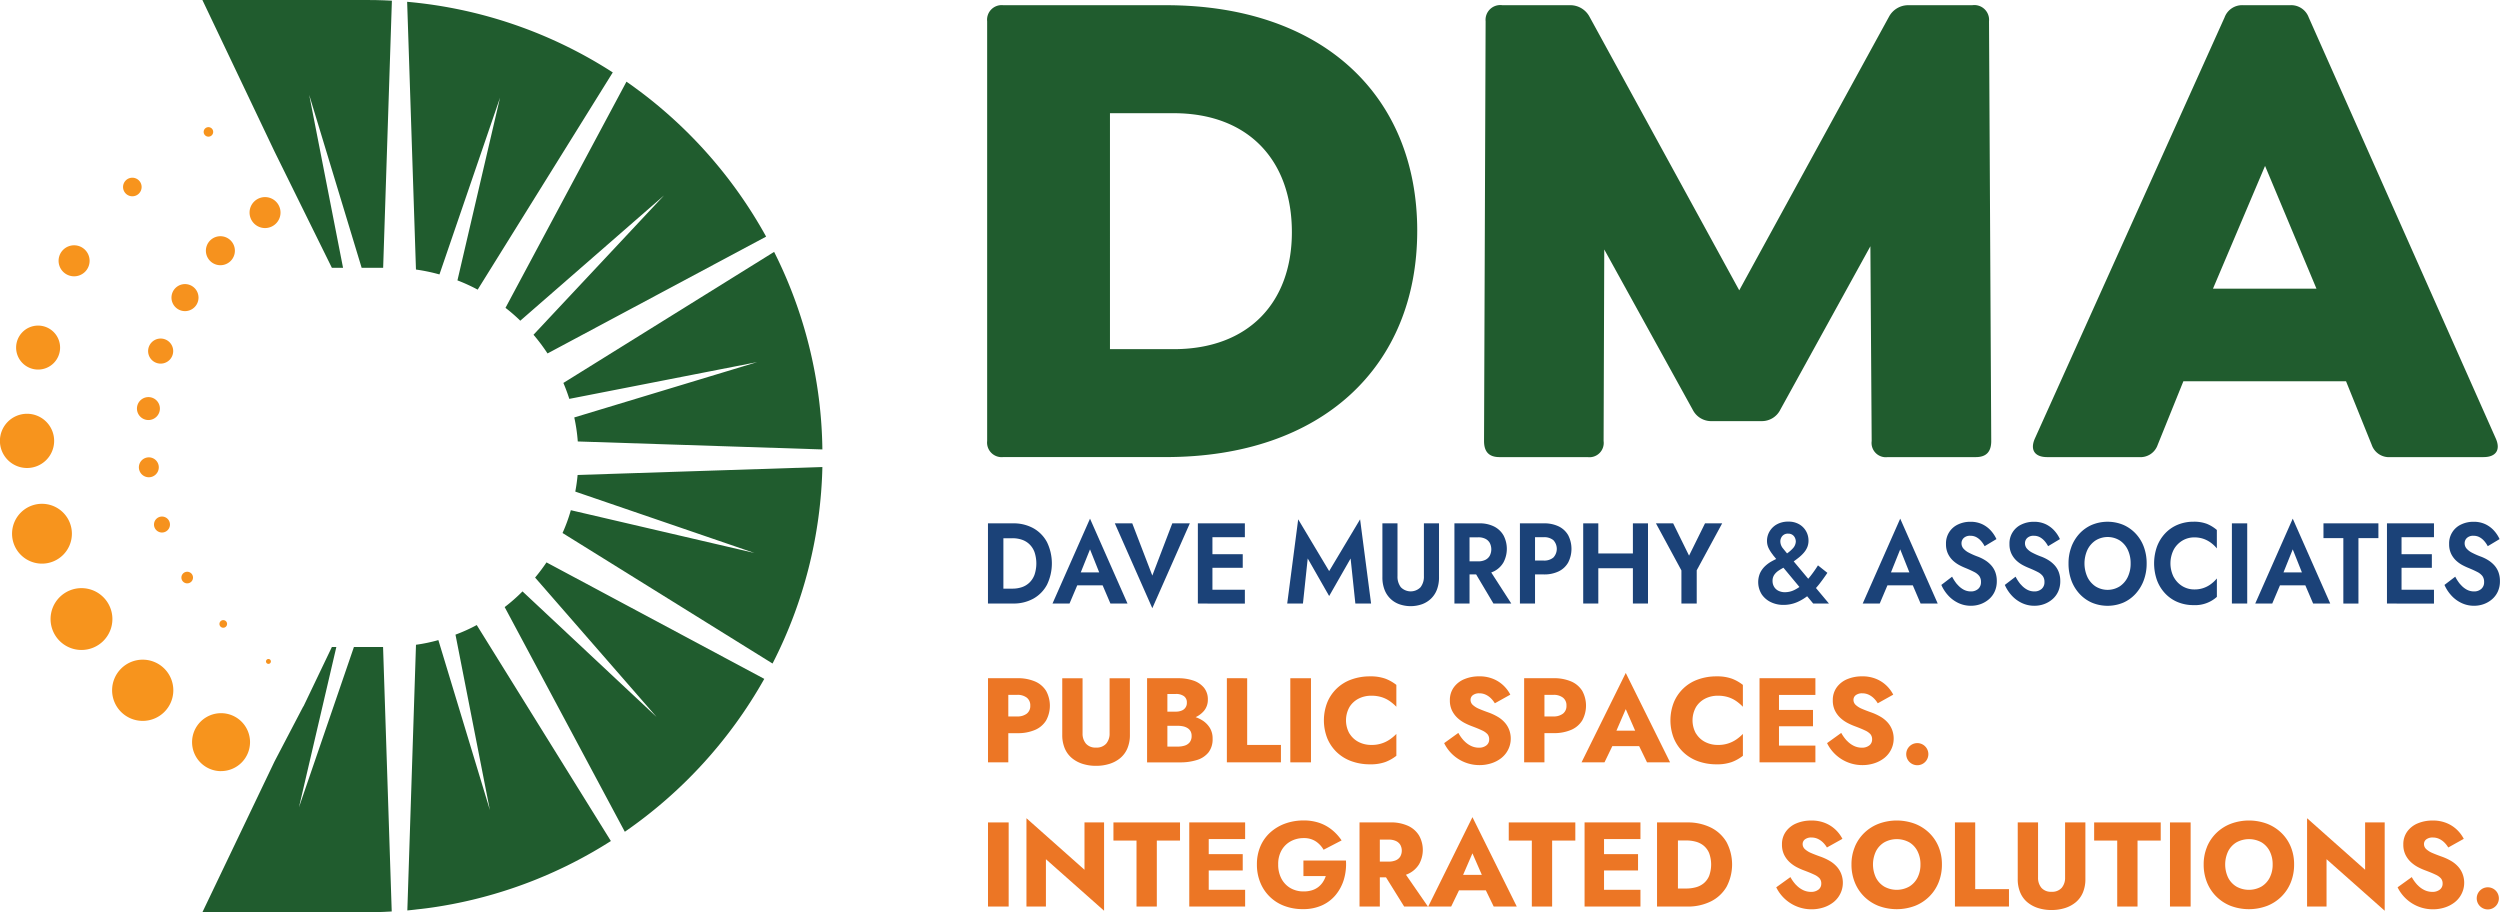
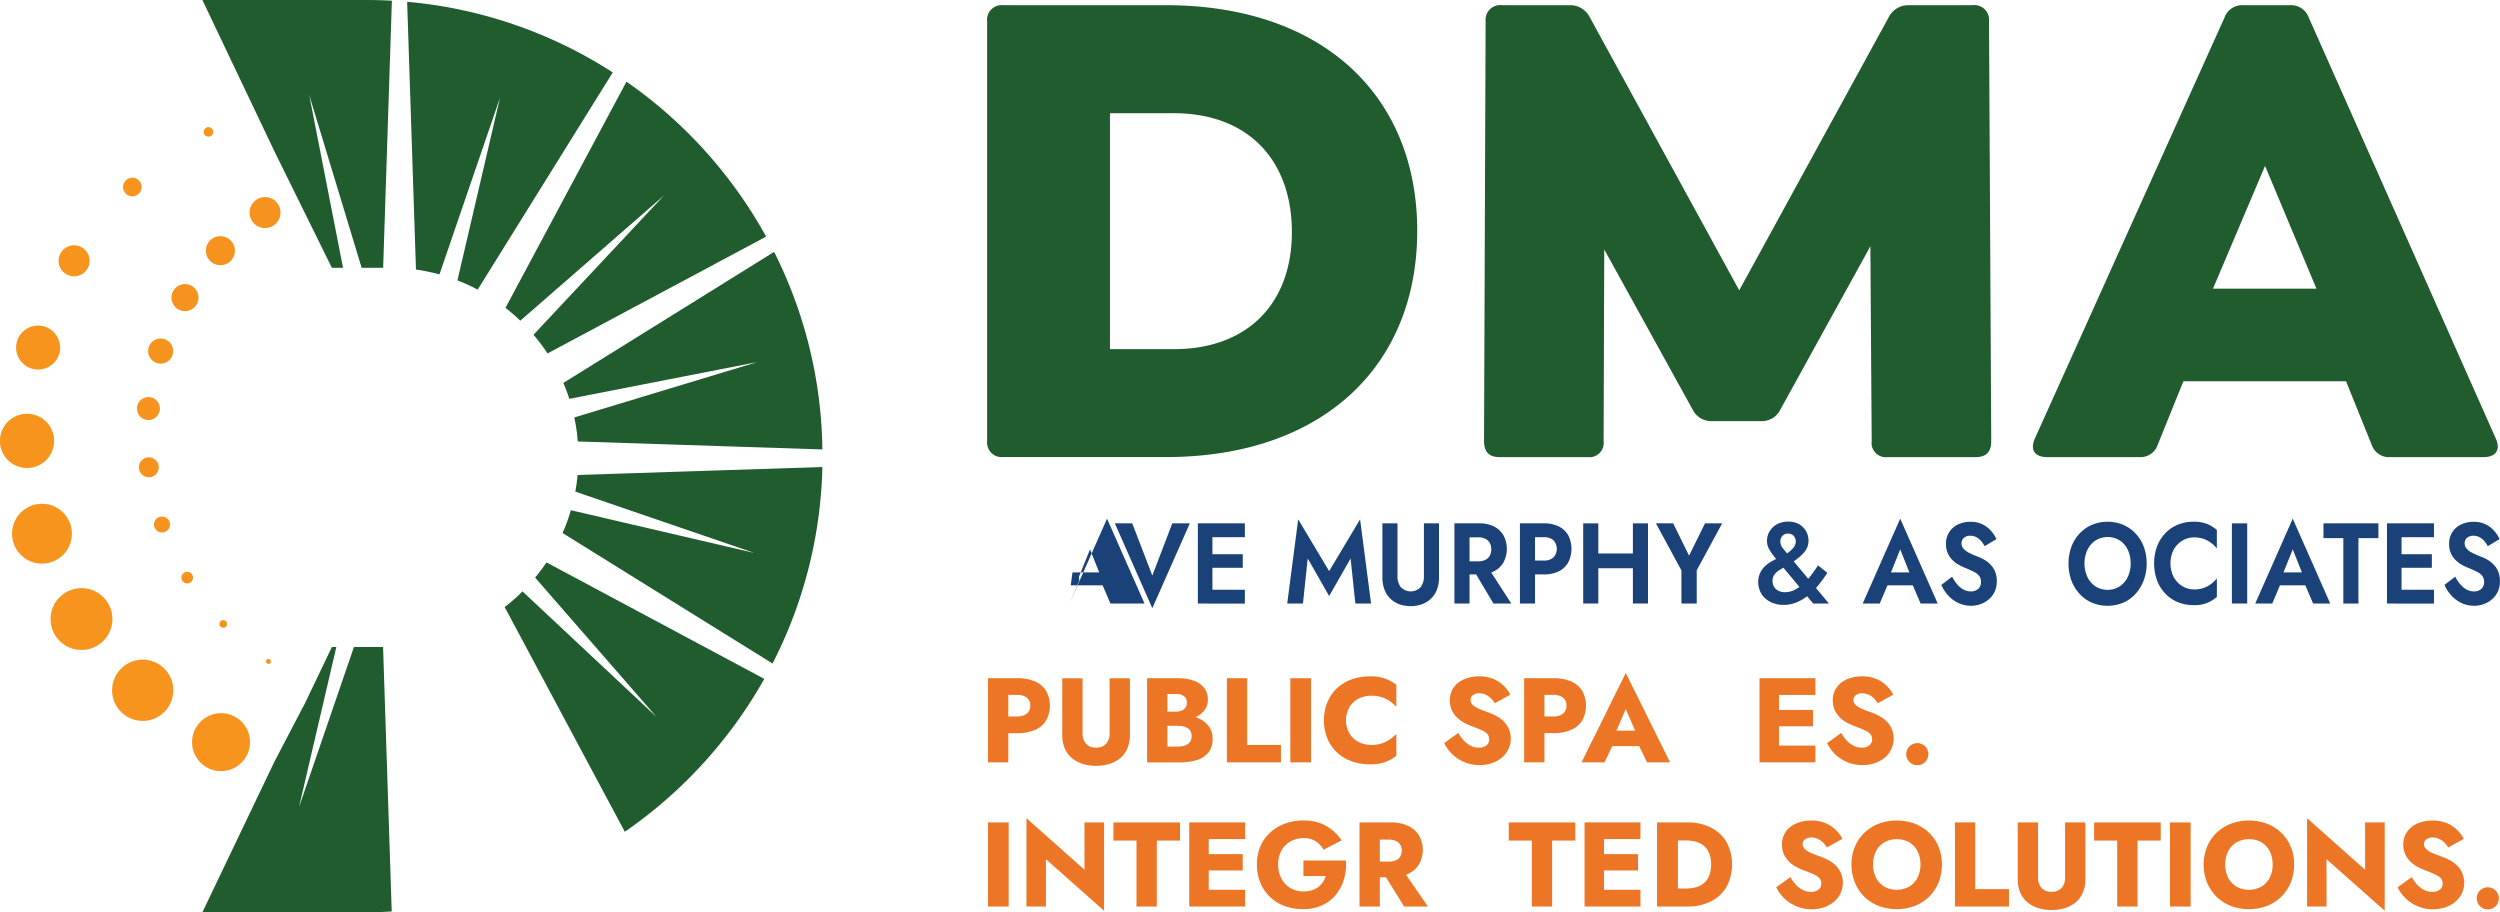
<svg xmlns="http://www.w3.org/2000/svg" id="dave-murphy-logo-with-tagline" width="267.421" height="97.582" viewBox="0 0 267.421 97.582">
  <defs>
    <clipPath id="clip-path">
      <rect id="Rectangle_3267" data-name="Rectangle 3267" width="267.421" height="97.582" fill="none" />
    </clipPath>
  </defs>
  <g id="Group_920" data-name="Group 920" clip-path="url(#clip-path)">
-     <path id="Path_1504" data-name="Path 1504" d="M116.925,69.64h-1.65V61.064h1.65Zm-.611,0V68.048h1.593a3.12,3.12,0,0,0,.983-.153,2.141,2.141,0,0,0,.813-.485,2.259,2.259,0,0,0,.548-.839,3.853,3.853,0,0,0,0-2.439,2.259,2.259,0,0,0-.548-.839,2.139,2.139,0,0,0-.813-.484,3.12,3.12,0,0,0-.983-.153h-1.593V61.064h1.649a4.348,4.348,0,0,1,2.176.526,3.692,3.692,0,0,1,1.452,1.489,5.23,5.23,0,0,1,0,4.546,3.693,3.693,0,0,1-1.452,1.489,4.349,4.349,0,0,1-2.176.526Z" transform="translate(-9.594 -5.082)" fill="#1b4278" />
-     <path id="Path_1505" data-name="Path 1505" d="M125.631,66.752l.034.392-1.04,2.451h-1.82l4.012-9.08,4.011,9.08H129l-1.018-2.377.023-.441L126.817,63.8Zm-.689-.49h3.8l.193,1.385h-4.18Z" transform="translate(-10.22 -5.036)" fill="#1b4278" />
+     <path id="Path_1505" data-name="Path 1505" d="M125.631,66.752l.034.392-1.04,2.451l4.012-9.08,4.011,9.08H129l-1.018-2.377.023-.441L126.817,63.8Zm-.689-.49h3.8l.193,1.385h-4.18Z" transform="translate(-10.22 -5.036)" fill="#1b4278" />
    <path id="Path_1506" data-name="Path 1506" d="M136.224,61.063H138.1l-4.012,9.079-4.011-9.079h1.865l2.146,5.588Z" transform="translate(-10.826 -5.082)" fill="#1b4278" />
    <path id="Path_1507" data-name="Path 1507" d="M141.324,69.64h-1.559V61.064h1.559Zm-.52-8.577h3.989v1.482H140.8Zm0,3.3h3.762v1.459H140.8Zm0,3.8h3.989v1.482H140.8Z" transform="translate(-11.632 -5.082)" fill="#1b4278" />
    <path id="Path_1508" data-name="Path 1508" d="M151.875,69.6h-1.683l1.174-9.005,3.311,5.538,3.31-5.538,1.175,9.005H157.48l-.508-4.816L154.678,68.8l-2.294-4.019Z" transform="translate(-12.5 -5.043)" fill="#1b4278" />
    <path id="Path_1509" data-name="Path 1509" d="M162.912,61.063v5.648a1.842,1.842,0,0,0,.356,1.183,1.473,1.473,0,0,0,2.113,0,1.842,1.842,0,0,0,.356-1.183V61.063h1.616v5.758a3.628,3.628,0,0,1-.226,1.336,2.641,2.641,0,0,1-.638.968,2.757,2.757,0,0,1-.966.594,3.674,3.674,0,0,1-2.407,0,2.629,2.629,0,0,1-1.593-1.562,3.628,3.628,0,0,1-.226-1.336V61.063Z" transform="translate(-13.424 -5.082)" fill="#1b4278" />
    <path id="Path_1510" data-name="Path 1510" d="M171.318,69.639H169.7V61.063h1.616Zm-.633-8.576h1.673a3.4,3.4,0,0,1,1.592.343,2.426,2.426,0,0,1,1.007.956,3.1,3.1,0,0,1,0,2.86,2.418,2.418,0,0,1-1.007.963,3.4,3.4,0,0,1-1.592.343h-1.673v-1.4h1.571a1.65,1.65,0,0,0,.74-.153,1.114,1.114,0,0,0,.48-.441,1.5,1.5,0,0,0,0-1.385,1.112,1.112,0,0,0-.48-.44,1.65,1.65,0,0,0-.74-.153h-1.571Zm2.52,4.582,2.577,3.994h-1.91L171.5,65.645Z" transform="translate(-14.123 -5.082)" fill="#1b4278" />
    <path id="Path_1511" data-name="Path 1511" d="M178.959,69.639h-1.616V61.063h1.616Zm-.633-8.576h1.57a3.551,3.551,0,0,1,1.6.33,2.351,2.351,0,0,1,1.011.944,3.2,3.2,0,0,1,0,2.91,2.336,2.336,0,0,1-1.011.95,3.538,3.538,0,0,1-1.6.331h-1.57V65.045h1.57a1.514,1.514,0,0,0,1.018-.319,1.358,1.358,0,0,0,0-1.868,1.531,1.531,0,0,0-1.018-.313h-1.57Z" transform="translate(-14.759 -5.082)" fill="#1b4278" />
    <path id="Path_1512" data-name="Path 1512" d="M186.343,69.64h-1.616V61.064h1.616Zm-1.085-5.355h5.808v1.581h-5.808Zm6.4,5.355h-1.616V61.064h1.616Z" transform="translate(-15.374 -5.082)" fill="#1b4278" />
    <path id="Path_1513" data-name="Path 1513" d="M200.3,61.063l-2.723,5.023V69.64h-1.638V66.1l-2.724-5.036h1.842l1.7,3.455,1.706-3.455Z" transform="translate(-16.081 -5.082)" fill="#1b4278" />
    <path id="Path_1514" data-name="Path 1514" d="M206.72,64.416a3.817,3.817,0,0,1-.446-.687,1.772,1.772,0,0,1-.186-.809,1.959,1.959,0,0,1,.282-1.023,2.067,2.067,0,0,1,.791-.754,2.466,2.466,0,0,1,1.209-.281,2.23,2.23,0,0,1,1.175.293,1.982,1.982,0,0,1,.734.755,2.024,2.024,0,0,1,.248.974,1.854,1.854,0,0,1-.125.7,2.208,2.208,0,0,1-.361.588,3.971,3.971,0,0,1-.577.552q-.338.268-.791.589a5.993,5.993,0,0,1-.649.385q-.345.177-.65.374a1.769,1.769,0,0,0-.5.466,1.13,1.13,0,0,0-.193.674,1.183,1.183,0,0,0,.164.619,1.113,1.113,0,0,0,.463.428,1.526,1.526,0,0,0,.706.153,2.27,2.27,0,0,0,.978-.226,3.9,3.9,0,0,0,.927-.624,7,7,0,0,0,.853-.92,12.9,12.9,0,0,0,.768-1.1l1.006.8q-.4.6-.876,1.213a7.709,7.709,0,0,1-1.063,1.109,5.24,5.24,0,0,1-1.271.8,3.659,3.659,0,0,1-1.5.306,3.037,3.037,0,0,1-1.333-.293,2.466,2.466,0,0,1-.983-.84,2.466,2.466,0,0,1-.17-2.286,2.5,2.5,0,0,1,.52-.717,3.5,3.5,0,0,1,.689-.509c.248-.138.487-.259.717-.36s.424-.194.582-.276a3.685,3.685,0,0,0,.972-.742,1.153,1.153,0,0,0,.339-.741.96.96,0,0,0-.1-.429.768.768,0,0,0-.277-.313.794.794,0,0,0-.441-.116.774.774,0,0,0-.622.251.885.885,0,0,0-.215.594,1.2,1.2,0,0,0,.3.754c.2.249.439.541.717.876l4.181,5h-1.684l-3.819-4.595q-.237-.294-.5-.612" transform="translate(-17.074 -5.065)" fill="#1b4278" />
    <path id="Path_1515" data-name="Path 1515" d="M220.165,66.752l.034.392-1.04,2.451h-1.82l4.012-9.08,4.011,9.08h-1.83l-1.018-2.377.023-.441L221.351,63.8Zm-.689-.49h3.8l.193,1.385h-4.18Z" transform="translate(-18.088 -5.036)" fill="#1b4278" />
    <path id="Path_1516" data-name="Path 1516" d="M228.222,67.578a2.3,2.3,0,0,0,.661.552,1.618,1.618,0,0,0,.78.2,1.149,1.149,0,0,0,.791-.27.929.929,0,0,0,.3-.734,1.045,1.045,0,0,0-.186-.649,1.6,1.6,0,0,0-.554-.435q-.367-.19-.9-.411a6.837,6.837,0,0,1-.65-.3,3.245,3.245,0,0,1-.695-.49,2.479,2.479,0,0,1-.542-.736,2.344,2.344,0,0,1-.215-1.048,2.211,2.211,0,0,1,1.282-2.088,3.008,3.008,0,0,1,1.328-.289,2.877,2.877,0,0,1,1.3.276,2.973,2.973,0,0,1,.916.7,3.573,3.573,0,0,1,.57.876l-1.265.759a2.781,2.781,0,0,0-.379-.556,1.845,1.845,0,0,0-.5-.405,1.333,1.333,0,0,0-.644-.153.962.962,0,0,0-.712.239.764.764,0,0,0-.237.557.861.861,0,0,0,.192.557,1.914,1.914,0,0,0,.588.454,7.86,7.86,0,0,0,.995.435,4.412,4.412,0,0,1,.74.368,3.077,3.077,0,0,1,.644.533,2.292,2.292,0,0,1,.452.736,2.678,2.678,0,0,1,.164.974,2.638,2.638,0,0,1-.226,1.115,2.38,2.38,0,0,1-.622.827,2.835,2.835,0,0,1-.887.515,3.019,3.019,0,0,1-1.034.177,3.086,3.086,0,0,1-1.35-.3,3.471,3.471,0,0,1-1.091-.814,4.112,4.112,0,0,1-.723-1.116l1.152-.882a4.531,4.531,0,0,0,.548.832" transform="translate(-18.852 -5.066)" fill="#1b4278" />
-     <path id="Path_1517" data-name="Path 1517" d="M235.629,67.578a2.3,2.3,0,0,0,.661.552,1.618,1.618,0,0,0,.78.2,1.149,1.149,0,0,0,.791-.27.929.929,0,0,0,.3-.734,1.045,1.045,0,0,0-.186-.649,1.6,1.6,0,0,0-.554-.435q-.367-.19-.9-.411a6.835,6.835,0,0,1-.65-.3,3.245,3.245,0,0,1-.695-.49,2.479,2.479,0,0,1-.542-.736,2.344,2.344,0,0,1-.215-1.048,2.211,2.211,0,0,1,1.282-2.088,3.008,3.008,0,0,1,1.328-.289,2.877,2.877,0,0,1,1.3.276,2.974,2.974,0,0,1,.916.7,3.574,3.574,0,0,1,.57.876l-1.265.759a2.781,2.781,0,0,0-.379-.556,1.845,1.845,0,0,0-.5-.405,1.333,1.333,0,0,0-.644-.153.962.962,0,0,0-.712.239.764.764,0,0,0-.237.557.861.861,0,0,0,.192.557,1.914,1.914,0,0,0,.588.454,7.858,7.858,0,0,0,.995.435,4.412,4.412,0,0,1,.74.368,3.076,3.076,0,0,1,.644.533,2.293,2.293,0,0,1,.452.736,2.678,2.678,0,0,1,.164.974,2.638,2.638,0,0,1-.226,1.115,2.38,2.38,0,0,1-.622.827,2.835,2.835,0,0,1-.887.515,3.019,3.019,0,0,1-1.034.177,3.086,3.086,0,0,1-1.349-.3,3.471,3.471,0,0,1-1.091-.814,4.111,4.111,0,0,1-.723-1.116l1.152-.882a4.532,4.532,0,0,0,.548.832" transform="translate(-19.469 -5.066)" fill="#1b4278" />
    <path id="Path_1518" data-name="Path 1518" d="M241.665,63.541a4.321,4.321,0,0,1,.881-1.416,3.927,3.927,0,0,1,1.327-.925,4.4,4.4,0,0,1,3.317,0,4,4,0,0,1,1.327.925,4.2,4.2,0,0,1,.882,1.416,5.02,5.02,0,0,1,.311,1.8,5.081,5.081,0,0,1-.311,1.8,4.4,4.4,0,0,1-.871,1.439,3.9,3.9,0,0,1-1.321.951,4.353,4.353,0,0,1-3.356,0,3.954,3.954,0,0,1-1.327-.951,4.291,4.291,0,0,1-.871-1.439,5.164,5.164,0,0,1-.3-1.8,4.922,4.922,0,0,1,.316-1.8m1.706,3.254a2.529,2.529,0,0,0,.87,1,2.446,2.446,0,0,0,2.576,0,2.489,2.489,0,0,0,.865-1,3.289,3.289,0,0,0,.311-1.459,3.339,3.339,0,0,0-.305-1.459,2.44,2.44,0,0,0-.859-1,2.46,2.46,0,0,0-2.587,0,2.52,2.52,0,0,0-.87,1,3.522,3.522,0,0,0,0,2.917" transform="translate(-20.086 -5.066)" fill="#1b4278" />
    <path id="Path_1519" data-name="Path 1519" d="M253.452,66.812a2.535,2.535,0,0,0,.932.968,2.441,2.441,0,0,0,1.254.337,2.87,2.87,0,0,0,1.8-.589,3.623,3.623,0,0,0,.616-.588v1.972a3.475,3.475,0,0,1-2.5.883,4.357,4.357,0,0,1-1.678-.319,3.849,3.849,0,0,1-1.345-.92,4.2,4.2,0,0,1-.881-1.415,5.411,5.411,0,0,1,0-3.615,4.207,4.207,0,0,1,.881-1.415,3.861,3.861,0,0,1,1.345-.92,4.374,4.374,0,0,1,1.678-.319,3.843,3.843,0,0,1,1.44.233,3.9,3.9,0,0,1,1.057.65v1.973a3.592,3.592,0,0,0-.616-.589,3.051,3.051,0,0,0-.8-.429,2.964,2.964,0,0,0-1.006-.16,2.442,2.442,0,0,0-1.254.338,2.547,2.547,0,0,0-.932.961,3.255,3.255,0,0,0,0,2.959" transform="translate(-20.918 -5.066)" fill="#1b4278" />
    <rect id="Rectangle_3263" data-name="Rectangle 3263" width="1.639" height="8.576" transform="translate(238.742 55.982)" fill="#1b4278" />
    <path id="Path_1520" data-name="Path 1520" d="M265.965,66.752l.034.392-1.04,2.451h-1.82l4.012-9.08,4.011,9.08h-1.83l-1.018-2.377.023-.441L267.151,63.8Zm-.689-.49h3.8l.193,1.385h-4.18Z" transform="translate(-21.9 -5.036)" fill="#1b4278" />
    <path id="Path_1521" data-name="Path 1521" d="M271.1,61.063h5.876v1.581h-2.135v7h-1.616v-7H271.1Z" transform="translate(-22.562 -5.082)" fill="#1b4278" />
    <path id="Path_1522" data-name="Path 1522" d="M280.068,69.64h-1.559V61.064h1.559Zm-.52-8.577h3.989v1.482h-3.989Zm0,3.3h3.762v1.459h-3.762Zm0,3.8h3.989v1.482h-3.989Z" transform="translate(-23.179 -5.082)" fill="#1b4278" />
    <path id="Path_1523" data-name="Path 1523" d="M286.927,67.578a2.305,2.305,0,0,0,.661.552,1.618,1.618,0,0,0,.78.2,1.149,1.149,0,0,0,.791-.27.929.929,0,0,0,.3-.734,1.045,1.045,0,0,0-.186-.649,1.6,1.6,0,0,0-.554-.435q-.367-.19-.9-.411a6.835,6.835,0,0,1-.65-.3,3.245,3.245,0,0,1-.695-.49,2.479,2.479,0,0,1-.542-.736,2.345,2.345,0,0,1-.214-1.048,2.211,2.211,0,0,1,1.282-2.088,3.008,3.008,0,0,1,1.328-.289,2.877,2.877,0,0,1,1.3.276,2.973,2.973,0,0,1,.916.7,3.573,3.573,0,0,1,.57.876l-1.265.759a2.782,2.782,0,0,0-.379-.556,1.845,1.845,0,0,0-.5-.405,1.333,1.333,0,0,0-.644-.153.963.963,0,0,0-.712.239.764.764,0,0,0-.237.557.861.861,0,0,0,.192.557,1.914,1.914,0,0,0,.588.454,7.856,7.856,0,0,0,.995.435,4.411,4.411,0,0,1,.74.368,3.076,3.076,0,0,1,.644.533,2.293,2.293,0,0,1,.452.736,2.678,2.678,0,0,1,.164.974,2.638,2.638,0,0,1-.226,1.115,2.38,2.38,0,0,1-.622.827,2.835,2.835,0,0,1-.887.515,3.019,3.019,0,0,1-1.034.177,3.087,3.087,0,0,1-1.35-.3,3.471,3.471,0,0,1-1.091-.814,4.111,4.111,0,0,1-.723-1.116l1.152-.882a4.532,4.532,0,0,0,.548.832" transform="translate(-23.738 -5.066)" fill="#1b4278" />
    <path id="Path_1524" data-name="Path 1524" d="M31.334,16.218,23.615,0H41.153c.339,0,.688,0,1.027.009.568.009,1.137.037,1.705.064L42.95,28.649h-2.3l-5.611-18.5,3.621,18.5H37.467Z" transform="translate(-1.965)" fill="#205c2e" />
    <path id="Path_1525" data-name="Path 1525" d="M48.449,28.85,47.505.21A48.41,48.41,0,0,1,69.5,7.764L55.05,31a18.441,18.441,0,0,0-2.164-.99L57.443,10.46,50.961,29.373a19.073,19.073,0,0,0-2.512-.523" transform="translate(-3.954 -0.017)" fill="#205c2e" />
    <path id="Path_1526" data-name="Path 1526" d="M60.479,35.016a18.318,18.318,0,0,0-1.5-1.293L71.92,9.53c.568.385,1.118.8,1.669,1.21a49.01,49.01,0,0,1,13.22,15.273.428.428,0,0,1,.046.092L63.476,38.6a19.968,19.968,0,0,0-1.5-2L75.935,21.7,60.561,35.1l-.083-.083" transform="translate(-4.908 -0.793)" fill="#205c2e" />
    <path id="Path_1527" data-name="Path 1527" d="M43.867,103.782c-.559.037-1.128.055-1.687.073-.33.009-.651.009-.981.009H23.615l7.719-16.135,3.071-5.877h.018l3.044-6.362h.477l-4,17.153L39.824,75.49h3.117Z" transform="translate(-1.965 -6.283)" fill="#205c2e" />
-     <path id="Path_1528" data-name="Path 1528" d="M69.3,96.033a48.546,48.546,0,0,1-17.006,6.757c-1.21.229-2.439.422-3.685.55-.358.046-.715.083-1.082.119l.926-28.42a17.3,17.3,0,0,0,2.393-.5l5.51,18.18L52.677,73.957a17.555,17.555,0,0,0,2.274-1.027Z" transform="translate(-3.955 -6.07)" fill="#205c2e" />
    <path id="Path_1529" data-name="Path 1529" d="M86.654,78.079A49.137,49.137,0,0,1,71.738,94.434L58.885,70.4a18.357,18.357,0,0,0,1.907-1.678L75.13,82.149,62.14,67.243a19.216,19.216,0,0,0,1.219-1.623Z" transform="translate(-4.901 -5.461)" fill="#205c2e" />
    <path id="Path_1530" data-name="Path 1530" d="M93.432,54.49A48.454,48.454,0,0,1,88.1,75.512L65.635,61.549a17.194,17.194,0,0,0,.889-2.439l19.637,4.575L67,57.121c.11-.587.193-1.173.248-1.779Z" transform="translate(-5.462 -4.535)" fill="#205c2e" />
    <path id="Path_1531" data-name="Path 1531" d="M66.368,45.113q-.275-.866-.633-1.705L88.278,29.39A48.284,48.284,0,0,1,93.44,50.522l-26.165-.853A18.227,18.227,0,0,0,66.9,47.1L86.463,41.18Z" transform="translate(-5.471 -2.446)" fill="#205c2e" />
    <path id="Path_1532" data-name="Path 1532" d="M25.525,89.414A3.1,3.1,0,1,1,28.612,86.3a3.1,3.1,0,0,1-3.087,3.109" transform="translate(-1.866 -6.926)" fill="#f7941d" />
    <path id="Path_1533" data-name="Path 1533" d="M16.366,83.518a3.274,3.274,0,1,1,3.263-3.285,3.273,3.273,0,0,1-3.263,3.285" transform="translate(-1.089 -6.406)" fill="#f7941d" />
    <path id="Path_1534" data-name="Path 1534" d="M9.214,75.237a3.307,3.307,0,1,1,3.3-3.319,3.307,3.307,0,0,1-3.3,3.319" transform="translate(-0.491 -5.711)" fill="#f7941d" />
    <path id="Path_1535" data-name="Path 1535" d="M4.62,65.183a3.2,3.2,0,1,1,3.187-3.21,3.2,3.2,0,0,1-3.187,3.21" transform="translate(-0.117 -4.892)" fill="#f7941d" />
    <path id="Path_1536" data-name="Path 1536" d="M2.906,54.08a2.9,2.9,0,1,1,2.886-2.906A2.9,2.9,0,0,1,2.906,54.08" transform="translate(0 -4.019)" fill="#f7941d" />
    <path id="Path_1537" data-name="Path 1537" d="M4.24,42.694a2.352,2.352,0,1,1,2.344-2.36,2.351,2.351,0,0,1-2.344,2.36" transform="translate(-0.156 -3.162)" fill="#f7941d" />
    <path id="Path_1538" data-name="Path 1538" d="M8.5,31.939a1.659,1.659,0,1,1,1.654-1.665A1.659,1.659,0,0,1,8.5,31.939" transform="translate(-0.569 -2.382)" fill="#f7941d" />
    <path id="Path_1539" data-name="Path 1539" d="M15.355,22.722a.993.993,0,1,1,.989-1,.993.993,0,0,1-.989,1" transform="translate(-1.195 -1.726)" fill="#f7941d" />
    <path id="Path_1540" data-name="Path 1540" d="M24.275,15.854a.509.509,0,1,1,.507-.511.509.509,0,0,1-.507.511" transform="translate(-1.978 -1.235)" fill="#f7941d" />
    <path id="Path_1541" data-name="Path 1541" d="M31.3,77.414a.262.262,0,1,1,.26-.262.261.261,0,0,1-.26.262" transform="translate(-2.583 -6.399)" fill="#f6921e" />
    <path id="Path_1542" data-name="Path 1542" d="M26.014,73.171a.408.408,0,1,1,.407-.41.408.408,0,0,1-.407.41" transform="translate(-2.131 -6.022)" fill="#f6921e" />
    <path id="Path_1543" data-name="Path 1543" d="M21.789,67.954a.621.621,0,1,1,.619-.622.621.621,0,0,1-.619.622" transform="translate(-1.762 -5.552)" fill="#f6921e" />
    <path id="Path_1544" data-name="Path 1544" d="M18.825,61.979a.854.854,0,1,1,.851-.856.854.854,0,0,1-.851.856" transform="translate(-1.495 -5.016)" fill="#f6921e" />
    <path id="Path_1545" data-name="Path 1545" d="M17.273,55.493a1.065,1.065,0,1,1,1.062-1.069,1.066,1.066,0,0,1-1.062,1.069" transform="translate(-1.349 -4.441)" fill="#f6921e" />
    <path id="Path_1546" data-name="Path 1546" d="M17.212,48.787a1.227,1.227,0,1,1,1.222-1.231,1.227,1.227,0,0,1-1.222,1.231" transform="translate(-1.33 -3.856)" fill="#f6921e" />
    <path id="Path_1547" data-name="Path 1547" d="M18.627,42.184a1.341,1.341,0,1,1,1.337-1.346,1.341,1.341,0,0,1-1.337,1.346" transform="translate(-1.438 -3.288)" fill="#f6921e" />
    <path id="Path_1548" data-name="Path 1548" d="M21.459,36.04A1.446,1.446,0,1,1,22.9,34.589a1.446,1.446,0,0,1-1.441,1.451" transform="translate(-1.665 -2.759)" fill="#f6921e" />
    <path id="Path_1549" data-name="Path 1549" d="M25.579,30.664a1.551,1.551,0,1,1,1.546-1.556,1.55,1.55,0,0,1-1.546,1.556" transform="translate(-1.999 -2.294)" fill="#f6921e" />
    <path id="Path_1550" data-name="Path 1550" d="M30.78,26.309a1.656,1.656,0,1,1,1.65-1.661,1.656,1.656,0,0,1-1.65,1.661" transform="translate(-2.423 -1.914)" fill="#f6921e" />
    <path id="Path_1551" data-name="Path 1551" d="M117.451,88.133h-2.172v-9h2.172Zm-.81-9H118.4a4.649,4.649,0,0,1,1.921.353A2.588,2.588,0,0,1,121.5,80.5a3.3,3.3,0,0,1,0,3.143,2.561,2.561,0,0,1-1.176,1.015,4.619,4.619,0,0,1-1.921.354h-1.761V83.223H118.4a1.613,1.613,0,0,0,1.028-.3,1.02,1.02,0,0,0,.373-.848,1.036,1.036,0,0,0-.373-.862,1.613,1.613,0,0,0-1.028-.3h-1.761Z" transform="translate(-9.594 -6.586)" fill="#ec7625" />
    <path id="Path_1552" data-name="Path 1552" d="M126.115,79.136v5.887a1.647,1.647,0,0,0,.36,1.106,1.336,1.336,0,0,0,1.079.424,1.355,1.355,0,0,0,1.093-.424,1.652,1.652,0,0,0,.36-1.106V79.136h2.172v6.041a3.653,3.653,0,0,1-.276,1.478,2.728,2.728,0,0,1-.772,1.035,3.387,3.387,0,0,1-1.156.611,4.755,4.755,0,0,1-1.421.205,4.689,4.689,0,0,1-1.414-.205,3.4,3.4,0,0,1-1.15-.611,2.719,2.719,0,0,1-.772-1.035,3.652,3.652,0,0,1-.276-1.478V79.136Z" transform="translate(-10.315 -6.586)" fill="#ec7625" />
    <path id="Path_1553" data-name="Path 1553" d="M135.46,82.709h1.452a1.581,1.581,0,0,0,.636-.116.862.862,0,0,0,.546-.849.8.8,0,0,0-.315-.693,1.433,1.433,0,0,0-.867-.232h-.9v5.629h1.1a2.446,2.446,0,0,0,.758-.108,1.094,1.094,0,0,0,.534-.36,1.075,1.075,0,0,0,.2-.688.979.979,0,0,0-.115-.488.93.93,0,0,0-.322-.335,1.507,1.507,0,0,0-.469-.187,2.738,2.738,0,0,0-.585-.058H135.46V83.042h1.9a5.676,5.676,0,0,1,1.272.142,3.609,3.609,0,0,1,1.118.457,2.506,2.506,0,0,1,.8.8,2.149,2.149,0,0,1,.3,1.162,2.3,2.3,0,0,1-.43,1.453,2.512,2.512,0,0,1-1.215.816,5.819,5.819,0,0,1-1.851.263H133.84v-9h3.3a4.982,4.982,0,0,1,1.651.25,2.5,2.5,0,0,1,1.131.758,1.951,1.951,0,0,1,.418,1.279,1.831,1.831,0,0,1-.418,1.208,2.612,2.612,0,0,1-1.131.765,4.767,4.767,0,0,1-1.651.263H135.46Z" transform="translate(-11.139 -6.586)" fill="#ec7625" />
    <path id="Path_1554" data-name="Path 1554" d="M145.322,79.136v7.133h3.612v1.864H143.15v-9Z" transform="translate(-11.914 -6.586)" fill="#ec7625" />
    <rect id="Rectangle_3264" data-name="Rectangle 3264" width="2.21" height="8.997" transform="translate(138.023 72.55)" fill="#ec7625" />
    <path id="Path_1555" data-name="Path 1555" d="M157.215,85.036a2.431,2.431,0,0,0,.983.906,2.931,2.931,0,0,0,1.344.309,3.358,3.358,0,0,0,2-.6,4.588,4.588,0,0,0,.681-.578v2.339a4.46,4.46,0,0,1-1.183.668,4.642,4.642,0,0,1-1.633.245,5.754,5.754,0,0,1-1.992-.334,4.442,4.442,0,0,1-1.568-.964,4.392,4.392,0,0,1-1.016-1.491,5.283,5.283,0,0,1,0-3.83,4.352,4.352,0,0,1,2.583-2.455,5.754,5.754,0,0,1,1.992-.334,4.665,4.665,0,0,1,1.633.244,4.486,4.486,0,0,1,1.183.668v2.34a4.848,4.848,0,0,0-.681-.585,3.229,3.229,0,0,0-.875-.437,3.64,3.64,0,0,0-1.13-.16,2.942,2.942,0,0,0-1.344.308,2.46,2.46,0,0,0-.983.9,2.9,2.9,0,0,0,0,2.848" transform="translate(-12.856 -6.567)" fill="#ec7625" />
    <path id="Path_1556" data-name="Path 1556" d="M170.625,85.8a2.521,2.521,0,0,0,.745.553,1.965,1.965,0,0,0,.854.193,1.25,1.25,0,0,0,.785-.238.775.775,0,0,0,.308-.649.835.835,0,0,0-.18-.559,1.746,1.746,0,0,0-.578-.4c-.266-.129-.617-.274-1.054-.438a6.99,6.99,0,0,1-.739-.321,3.567,3.567,0,0,1-.79-.534,2.71,2.71,0,0,1-.617-.8,2.432,2.432,0,0,1-.245-1.138,2.287,2.287,0,0,1,.418-1.374,2.614,2.614,0,0,1,1.131-.881,4.028,4.028,0,0,1,1.588-.3,3.8,3.8,0,0,1,1.561.3,3.524,3.524,0,0,1,1.1.745,3.7,3.7,0,0,1,.668.913l-1.658.925a2.644,2.644,0,0,0-.444-.559,1.981,1.981,0,0,0-.552-.373,1.577,1.577,0,0,0-.649-.135,1.1,1.1,0,0,0-.708.2.619.619,0,0,0-.244.5.73.73,0,0,0,.237.54,2.262,2.262,0,0,0,.681.424c.3.129.654.265,1.074.412a5.935,5.935,0,0,1,.887.418,3.129,3.129,0,0,1,.726.571,2.545,2.545,0,0,1,.5.771,2.656,2.656,0,0,1-.842,3.111,3.4,3.4,0,0,1-1.066.546,4.094,4.094,0,0,1-1.228.186,4.19,4.19,0,0,1-3.792-2.352l1.517-1.093a4.1,4.1,0,0,0,.611.848" transform="translate(-14.023 -6.567)" fill="#ec7625" />
    <path id="Path_1557" data-name="Path 1557" d="M180.007,88.133h-2.172v-9h2.172Zm-.81-9h1.761a4.649,4.649,0,0,1,1.921.353,2.588,2.588,0,0,1,1.176,1.009,3.3,3.3,0,0,1,0,3.143,2.561,2.561,0,0,1-1.176,1.015,4.619,4.619,0,0,1-1.921.354H179.2V83.223h1.761a1.613,1.613,0,0,0,1.028-.3,1.02,1.02,0,0,0,.373-.848,1.036,1.036,0,0,0-.373-.862,1.613,1.613,0,0,0-1.028-.3H179.2Z" transform="translate(-14.8 -6.586)" fill="#ec7625" />
    <path id="Path_1558" data-name="Path 1558" d="M188.006,85.292l.1.476-1.118,2.314h-2.455l4.73-9.563,4.742,9.563h-2.467l-1.08-2.224.077-.553-1.272-2.917Zm-.938-.6h4.46l.141,1.658h-4.755Z" transform="translate(-15.358 -6.535)" fill="#ec7625" />
-     <path id="Path_1559" data-name="Path 1559" d="M197.648,85.036a2.431,2.431,0,0,0,.983.906,2.931,2.931,0,0,0,1.344.309,3.358,3.358,0,0,0,2-.6,4.588,4.588,0,0,0,.681-.578v2.339a4.459,4.459,0,0,1-1.183.668,4.642,4.642,0,0,1-1.633.245,5.754,5.754,0,0,1-1.992-.334,4.442,4.442,0,0,1-1.568-.964,4.392,4.392,0,0,1-1.016-1.491,5.283,5.283,0,0,1,0-3.83,4.352,4.352,0,0,1,2.583-2.455,5.754,5.754,0,0,1,1.992-.334,4.665,4.665,0,0,1,1.633.244,4.485,4.485,0,0,1,1.183.668v2.34a4.848,4.848,0,0,0-.681-.585,3.23,3.23,0,0,0-.875-.437,3.64,3.64,0,0,0-1.13-.16,2.942,2.942,0,0,0-1.344.308,2.46,2.46,0,0,0-.983.9,2.9,2.9,0,0,0,0,2.848" transform="translate(-16.221 -6.567)" fill="#ec7625" />
    <path id="Path_1560" data-name="Path 1560" d="M207.381,88.133H205.3v-9h2.082Zm-.642-9h4.537v1.786h-4.537Zm0,3.393h4.28v1.747h-4.28Zm0,3.817h4.537v1.787h-4.537Z" transform="translate(-17.086 -6.586)" fill="#ec7625" />
    <path id="Path_1561" data-name="Path 1561" d="M215.306,85.8a2.521,2.521,0,0,0,.745.553,1.965,1.965,0,0,0,.854.193,1.25,1.25,0,0,0,.785-.238.775.775,0,0,0,.308-.649.835.835,0,0,0-.18-.559,1.746,1.746,0,0,0-.579-.4c-.266-.129-.617-.274-1.054-.438a6.99,6.99,0,0,1-.739-.321,3.567,3.567,0,0,1-.79-.534,2.71,2.71,0,0,1-.617-.8,2.432,2.432,0,0,1-.245-1.138,2.287,2.287,0,0,1,.418-1.374,2.614,2.614,0,0,1,1.131-.881,4.028,4.028,0,0,1,1.588-.3,3.8,3.8,0,0,1,1.561.3,3.524,3.524,0,0,1,1.1.745,3.7,3.7,0,0,1,.668.913l-1.658.925a2.644,2.644,0,0,0-.444-.559,1.981,1.981,0,0,0-.552-.373,1.577,1.577,0,0,0-.649-.135,1.1,1.1,0,0,0-.708.2.619.619,0,0,0-.244.5.73.73,0,0,0,.237.54,2.262,2.262,0,0,0,.681.424c.3.129.654.265,1.074.412a5.935,5.935,0,0,1,.887.418,3.129,3.129,0,0,1,.726.571,2.545,2.545,0,0,1,.5.771,2.656,2.656,0,0,1-.843,3.111,3.4,3.4,0,0,1-1.067.546,4.084,4.084,0,0,1-1.228.186,4.19,4.19,0,0,1-3.792-2.352l1.517-1.093a4.1,4.1,0,0,0,.611.848" transform="translate(-17.742 -6.567)" fill="#ec7625" />
    <path id="Path_1562" data-name="Path 1562" d="M222.764,87.053a1.183,1.183,0,1,1,0,1.67,1.177,1.177,0,0,1,0-1.67" transform="translate(-18.511 -7.216)" fill="#ec7625" />
    <rect id="Rectangle_3265" data-name="Rectangle 3265" width="2.21" height="8.997" transform="translate(105.685 87.974)" fill="#ec7625" />
    <path id="Path_1563" data-name="Path 1563" d="M128.068,95.919v9.447l-6.221-5.514v5.064h-2.082V95.469l6.208,5.514V95.919Z" transform="translate(-9.967 -7.945)" fill="#ec7625" />
    <path id="Path_1564" data-name="Path 1564" d="M129.915,95.96h7.121V97.9h-2.481v7.057h-2.172V97.9h-2.468Z" transform="translate(-10.812 -7.986)" fill="#ec7625" />
    <path id="Path_1565" data-name="Path 1565" d="M140.844,104.957h-2.082v-9h2.082Zm-.643-9h4.537v1.786H140.2Zm0,3.394h4.28V101.1H140.2Zm0,3.817h4.537v1.787H140.2Z" transform="translate(-11.548 -7.986)" fill="#ec7625" />
    <path id="Path_1566" data-name="Path 1566" d="M151.629,100.016h4.55a5.766,5.766,0,0,1-.218,2.018,4.747,4.747,0,0,1-.875,1.658,4.057,4.057,0,0,1-1.478,1.124,4.846,4.846,0,0,1-2.031.4,5.542,5.542,0,0,1-1.979-.34,4.432,4.432,0,0,1-2.577-2.494,5.026,5.026,0,0,1-.366-1.947,4.852,4.852,0,0,1,.372-1.934,4.23,4.23,0,0,1,1.054-1.484,4.828,4.828,0,0,1,1.593-.952,5.739,5.739,0,0,1,1.979-.334,5.108,5.108,0,0,1,1.71.27,4.442,4.442,0,0,1,1.343.753,5.2,5.2,0,0,1,1.009,1.111l-1.928,1a2.674,2.674,0,0,0-.83-.893,2.264,2.264,0,0,0-1.3-.354,2.842,2.842,0,0,0-1.375.335,2.5,2.5,0,0,0-.983.957,2.952,2.952,0,0,0-.367,1.523,3.157,3.157,0,0,0,.354,1.537,2.532,2.532,0,0,0,.964,1,2.768,2.768,0,0,0,1.407.353,2.958,2.958,0,0,0,.881-.122,2.132,2.132,0,0,0,.681-.347,2.207,2.207,0,0,0,.489-.527,2.777,2.777,0,0,0,.314-.649h-2.391Z" transform="translate(-12.205 -7.968)" fill="#ec7625" />
    <path id="Path_1567" data-name="Path 1567" d="M160.8,104.957h-2.172v-9H160.8Zm-.81-9H161.9a4.421,4.421,0,0,1,1.928.372A2.684,2.684,0,0,1,165,97.368a3.139,3.139,0,0,1,0,3.059,2.687,2.687,0,0,1-1.17,1.034,4.42,4.42,0,0,1-1.928.373h-1.915v-1.684h1.762a1.9,1.9,0,0,0,.751-.135,1.036,1.036,0,0,0,.482-.4,1.29,1.29,0,0,0,0-1.272,1.082,1.082,0,0,0-.482-.405,1.82,1.82,0,0,0-.751-.141h-1.762Zm3.137,4.922,2.814,4.074H163.4l-2.532-4.074Z" transform="translate(-13.202 -7.986)" fill="#ec7625" />
-     <path id="Path_1568" data-name="Path 1568" d="M170.117,102.116l.1.476-1.118,2.314h-2.455l4.73-9.563,4.742,9.563h-2.467l-1.08-2.224.077-.553-1.272-2.917Zm-.938-.6h4.46l.141,1.658h-4.755Z" transform="translate(-13.869 -7.935)" fill="#ec7625" />
    <path id="Path_1569" data-name="Path 1569" d="M176.04,95.96h7.121V97.9H180.68v7.057h-2.172V97.9H176.04Z" transform="translate(-14.651 -7.986)" fill="#ec7625" />
    <path id="Path_1570" data-name="Path 1570" d="M186.968,104.957h-2.082v-9h2.082Zm-.642-9h4.537v1.786h-4.537Zm0,3.394h4.28V101.1h-4.28Zm0,3.817h4.537v1.787h-4.537Z" transform="translate(-15.387 -7.986)" fill="#ec7625" />
    <path id="Path_1571" data-name="Path 1571" d="M195.577,104.957h-2.236v-9h2.236Zm-.8,0v-1.928h1.7a3.873,3.873,0,0,0,1-.128,2.254,2.254,0,0,0,.848-.424,2.058,2.058,0,0,0,.585-.79,3.548,3.548,0,0,0,0-2.455,2.058,2.058,0,0,0-.585-.79,2.239,2.239,0,0,0-.848-.424,3.834,3.834,0,0,0-1-.129h-1.7V95.96h1.773a5.557,5.557,0,0,1,2.558.553,4.016,4.016,0,0,1,1.671,1.556,5.115,5.115,0,0,1,0,4.775,4,4,0,0,1-1.671,1.561,5.534,5.534,0,0,1-2.558.553Z" transform="translate(-16.091 -7.986)" fill="#ec7625" />
    <path id="Path_1572" data-name="Path 1572" d="M209.375,102.625a2.521,2.521,0,0,0,.745.553,1.966,1.966,0,0,0,.855.193,1.249,1.249,0,0,0,.784-.238.775.775,0,0,0,.308-.649.835.835,0,0,0-.18-.559,1.746,1.746,0,0,0-.579-.4c-.266-.129-.617-.274-1.054-.438a6.992,6.992,0,0,1-.739-.321,3.568,3.568,0,0,1-.79-.534,2.71,2.71,0,0,1-.617-.8,2.431,2.431,0,0,1-.245-1.138,2.288,2.288,0,0,1,.418-1.374,2.614,2.614,0,0,1,1.131-.881,4.028,4.028,0,0,1,1.588-.3,3.8,3.8,0,0,1,1.561.3,3.509,3.509,0,0,1,1.1.745,3.7,3.7,0,0,1,.668.913l-1.658.925a2.644,2.644,0,0,0-.444-.559,1.981,1.981,0,0,0-.552-.373,1.577,1.577,0,0,0-.649-.135,1.1,1.1,0,0,0-.708.2.619.619,0,0,0-.244.5.73.73,0,0,0,.237.54,2.262,2.262,0,0,0,.681.424c.3.129.654.265,1.074.412a5.935,5.935,0,0,1,.887.418,3.129,3.129,0,0,1,.726.571,2.544,2.544,0,0,1,.5.771,2.656,2.656,0,0,1-.843,3.111,3.4,3.4,0,0,1-1.066.546,4.094,4.094,0,0,1-1.229.186,4.19,4.19,0,0,1-3.792-2.352l1.517-1.093a4.1,4.1,0,0,0,.611.848" transform="translate(-17.248 -7.968)" fill="#ec7625" />
    <path id="Path_1573" data-name="Path 1573" d="M216.391,98.538a4.473,4.473,0,0,1,1.021-1.491,4.547,4.547,0,0,1,1.542-.97,5.568,5.568,0,0,1,3.838,0,4.573,4.573,0,0,1,1.536.97,4.4,4.4,0,0,1,1.016,1.491,4.9,4.9,0,0,1,.359,1.9,5.059,5.059,0,0,1-.353,1.914,4.482,4.482,0,0,1-1,1.517,4.537,4.537,0,0,1-1.536,1,5.548,5.548,0,0,1-3.894,0,4.541,4.541,0,0,1-1.537-1,4.466,4.466,0,0,1-1-1.517,5.042,5.042,0,0,1-.354-1.914,4.806,4.806,0,0,1,.367-1.9m2.249,3.31a2.36,2.36,0,0,0,.887.957,2.751,2.751,0,0,0,2.673,0,2.364,2.364,0,0,0,.887-.957,3.028,3.028,0,0,0,.315-1.407,3.074,3.074,0,0,0-.309-1.408,2.334,2.334,0,0,0-.874-.957,2.782,2.782,0,0,0-2.693,0,2.366,2.366,0,0,0-.887.957,3.308,3.308,0,0,0,0,2.815" transform="translate(-17.979 -7.968)" fill="#ec7625" />
    <path id="Path_1574" data-name="Path 1574" d="M230.268,95.96v7.133h3.612v1.864H228.1v-9Z" transform="translate(-18.983 -7.986)" fill="#ec7625" />
    <path id="Path_1575" data-name="Path 1575" d="M237.6,95.96v5.887a1.647,1.647,0,0,0,.36,1.106,1.336,1.336,0,0,0,1.079.424,1.355,1.355,0,0,0,1.093-.424,1.652,1.652,0,0,0,.36-1.106V95.96h2.172V102a3.652,3.652,0,0,1-.276,1.478,2.728,2.728,0,0,1-.772,1.035,3.386,3.386,0,0,1-1.156.611,4.754,4.754,0,0,1-1.421.205,4.688,4.688,0,0,1-1.414-.205,3.411,3.411,0,0,1-1.151-.611,2.726,2.726,0,0,1-.771-1.035,3.652,3.652,0,0,1-.276-1.478V95.96Z" transform="translate(-19.593 -7.986)" fill="#ec7625" />
    <path id="Path_1576" data-name="Path 1576" d="M244.344,95.96h7.121V97.9h-2.481v7.057h-2.172V97.9h-2.468Z" transform="translate(-20.336 -7.986)" fill="#ec7625" />
    <rect id="Rectangle_3266" data-name="Rectangle 3266" width="2.21" height="8.997" transform="translate(232.119 87.974)" fill="#ec7625" />
    <path id="Path_1577" data-name="Path 1577" d="M257.483,98.538a4.473,4.473,0,0,1,1.021-1.491,4.547,4.547,0,0,1,1.542-.97,5.568,5.568,0,0,1,3.838,0,4.573,4.573,0,0,1,1.536.97,4.4,4.4,0,0,1,1.016,1.491,4.9,4.9,0,0,1,.359,1.9,5.059,5.059,0,0,1-.353,1.914,4.482,4.482,0,0,1-1,1.517,4.537,4.537,0,0,1-1.536,1,5.548,5.548,0,0,1-3.894,0,4.541,4.541,0,0,1-1.536-1,4.466,4.466,0,0,1-1-1.517,5.041,5.041,0,0,1-.354-1.914,4.806,4.806,0,0,1,.367-1.9m2.249,3.31a2.36,2.36,0,0,0,.887.957,2.751,2.751,0,0,0,2.673,0,2.364,2.364,0,0,0,.887-.957,3.028,3.028,0,0,0,.315-1.407,3.074,3.074,0,0,0-.309-1.408,2.334,2.334,0,0,0-.874-.957,2.782,2.782,0,0,0-2.693,0,2.366,2.366,0,0,0-.887.957,3.308,3.308,0,0,0,0,2.815" transform="translate(-21.398 -7.968)" fill="#ec7625" />
    <path id="Path_1578" data-name="Path 1578" d="M277.49,95.919v9.447l-6.221-5.514v5.064h-2.082V95.469l6.208,5.514V95.919Z" transform="translate(-22.403 -7.945)" fill="#ec7625" />
    <path id="Path_1579" data-name="Path 1579" d="M281.872,102.625a2.521,2.521,0,0,0,.745.553,1.966,1.966,0,0,0,.855.193,1.249,1.249,0,0,0,.784-.238.775.775,0,0,0,.308-.649.835.835,0,0,0-.18-.559,1.746,1.746,0,0,0-.578-.4c-.266-.129-.617-.274-1.054-.438a6.992,6.992,0,0,1-.739-.321,3.568,3.568,0,0,1-.79-.534,2.71,2.71,0,0,1-.617-.8,2.431,2.431,0,0,1-.245-1.138,2.288,2.288,0,0,1,.418-1.374,2.614,2.614,0,0,1,1.131-.881,4.028,4.028,0,0,1,1.588-.3,3.8,3.8,0,0,1,1.561.3,3.509,3.509,0,0,1,1.1.745,3.7,3.7,0,0,1,.668.913l-1.658.925a2.646,2.646,0,0,0-.444-.559,1.982,1.982,0,0,0-.552-.373,1.577,1.577,0,0,0-.649-.135,1.1,1.1,0,0,0-.708.2.619.619,0,0,0-.244.5.73.73,0,0,0,.237.54,2.262,2.262,0,0,0,.681.424c.3.129.654.265,1.074.412a5.932,5.932,0,0,1,.887.418,3.127,3.127,0,0,1,.726.571,2.544,2.544,0,0,1,.5.771,2.656,2.656,0,0,1-.843,3.111,3.4,3.4,0,0,1-1.066.546,4.094,4.094,0,0,1-1.228.186,4.19,4.19,0,0,1-3.792-2.352l1.517-1.093a4.1,4.1,0,0,0,.611.848" transform="translate(-23.282 -7.968)" fill="#ec7625" />
    <path id="Path_1580" data-name="Path 1580" d="M289.33,103.877a1.183,1.183,0,1,1,0,1.67,1.178,1.178,0,0,1,0-1.67" transform="translate(-24.051 -8.616)" fill="#ec7625" />
    <path id="Path_1581" data-name="Path 1581" d="M161.184,24.743c0,14.509-10.176,24.2-26.885,24.2H116.9a1.559,1.559,0,0,1-1.72-1.72V2.327A1.559,1.559,0,0,1,116.9.608h17.4c16.709,0,26.885,9.626,26.885,24.135m-13.409.138c0-7.632-4.607-12.721-12.651-12.721h-6.808V37.4h6.808c8.045,0,12.651-5.02,12.651-12.515" transform="translate(-9.586 -0.051)" fill="#205c2e" />
    <path id="Path_1582" data-name="Path 1582" d="M227.411,47.228c0,1.169-.551,1.719-1.65,1.719H216.34a1.528,1.528,0,0,1-1.719-1.719l-.138-20.835-9.626,17.465a2.2,2.2,0,0,1-2.063,1.238h-5.227a2.207,2.207,0,0,1-2.063-1.169l-9.488-17.19-.07,20.491a1.528,1.528,0,0,1-1.719,1.719h-9.421c-1.1,0-1.65-.55-1.65-1.719l.169-44.9A1.578,1.578,0,0,1,175.113.607h7.227a2.334,2.334,0,0,1,2.063,1.17l16.052,29.33,16.053-29.33A2.337,2.337,0,0,1,218.57.607h6.815a1.579,1.579,0,0,1,1.788,1.719Z" transform="translate(-14.411 -0.051)" fill="#205c2e" />
    <path id="Path_1583" data-name="Path 1583" d="M285.407,48.947h-9.97a1.948,1.948,0,0,1-1.995-1.306l-2.749-6.807h-17.4l-2.75,6.807a1.945,1.945,0,0,1-1.993,1.306h-9.833c-1.306,0-1.856-.756-1.306-1.994L257.7,1.913A2,2,0,0,1,259.69.607h5.019A2,2,0,0,1,266.7,1.913l20.01,45.039c.551,1.238,0,1.994-1.306,1.994M256.459,30.931H267.53l-5.5-13.134Z" transform="translate(-19.741 -0.051)" fill="#205c2e" />
  </g>
</svg>